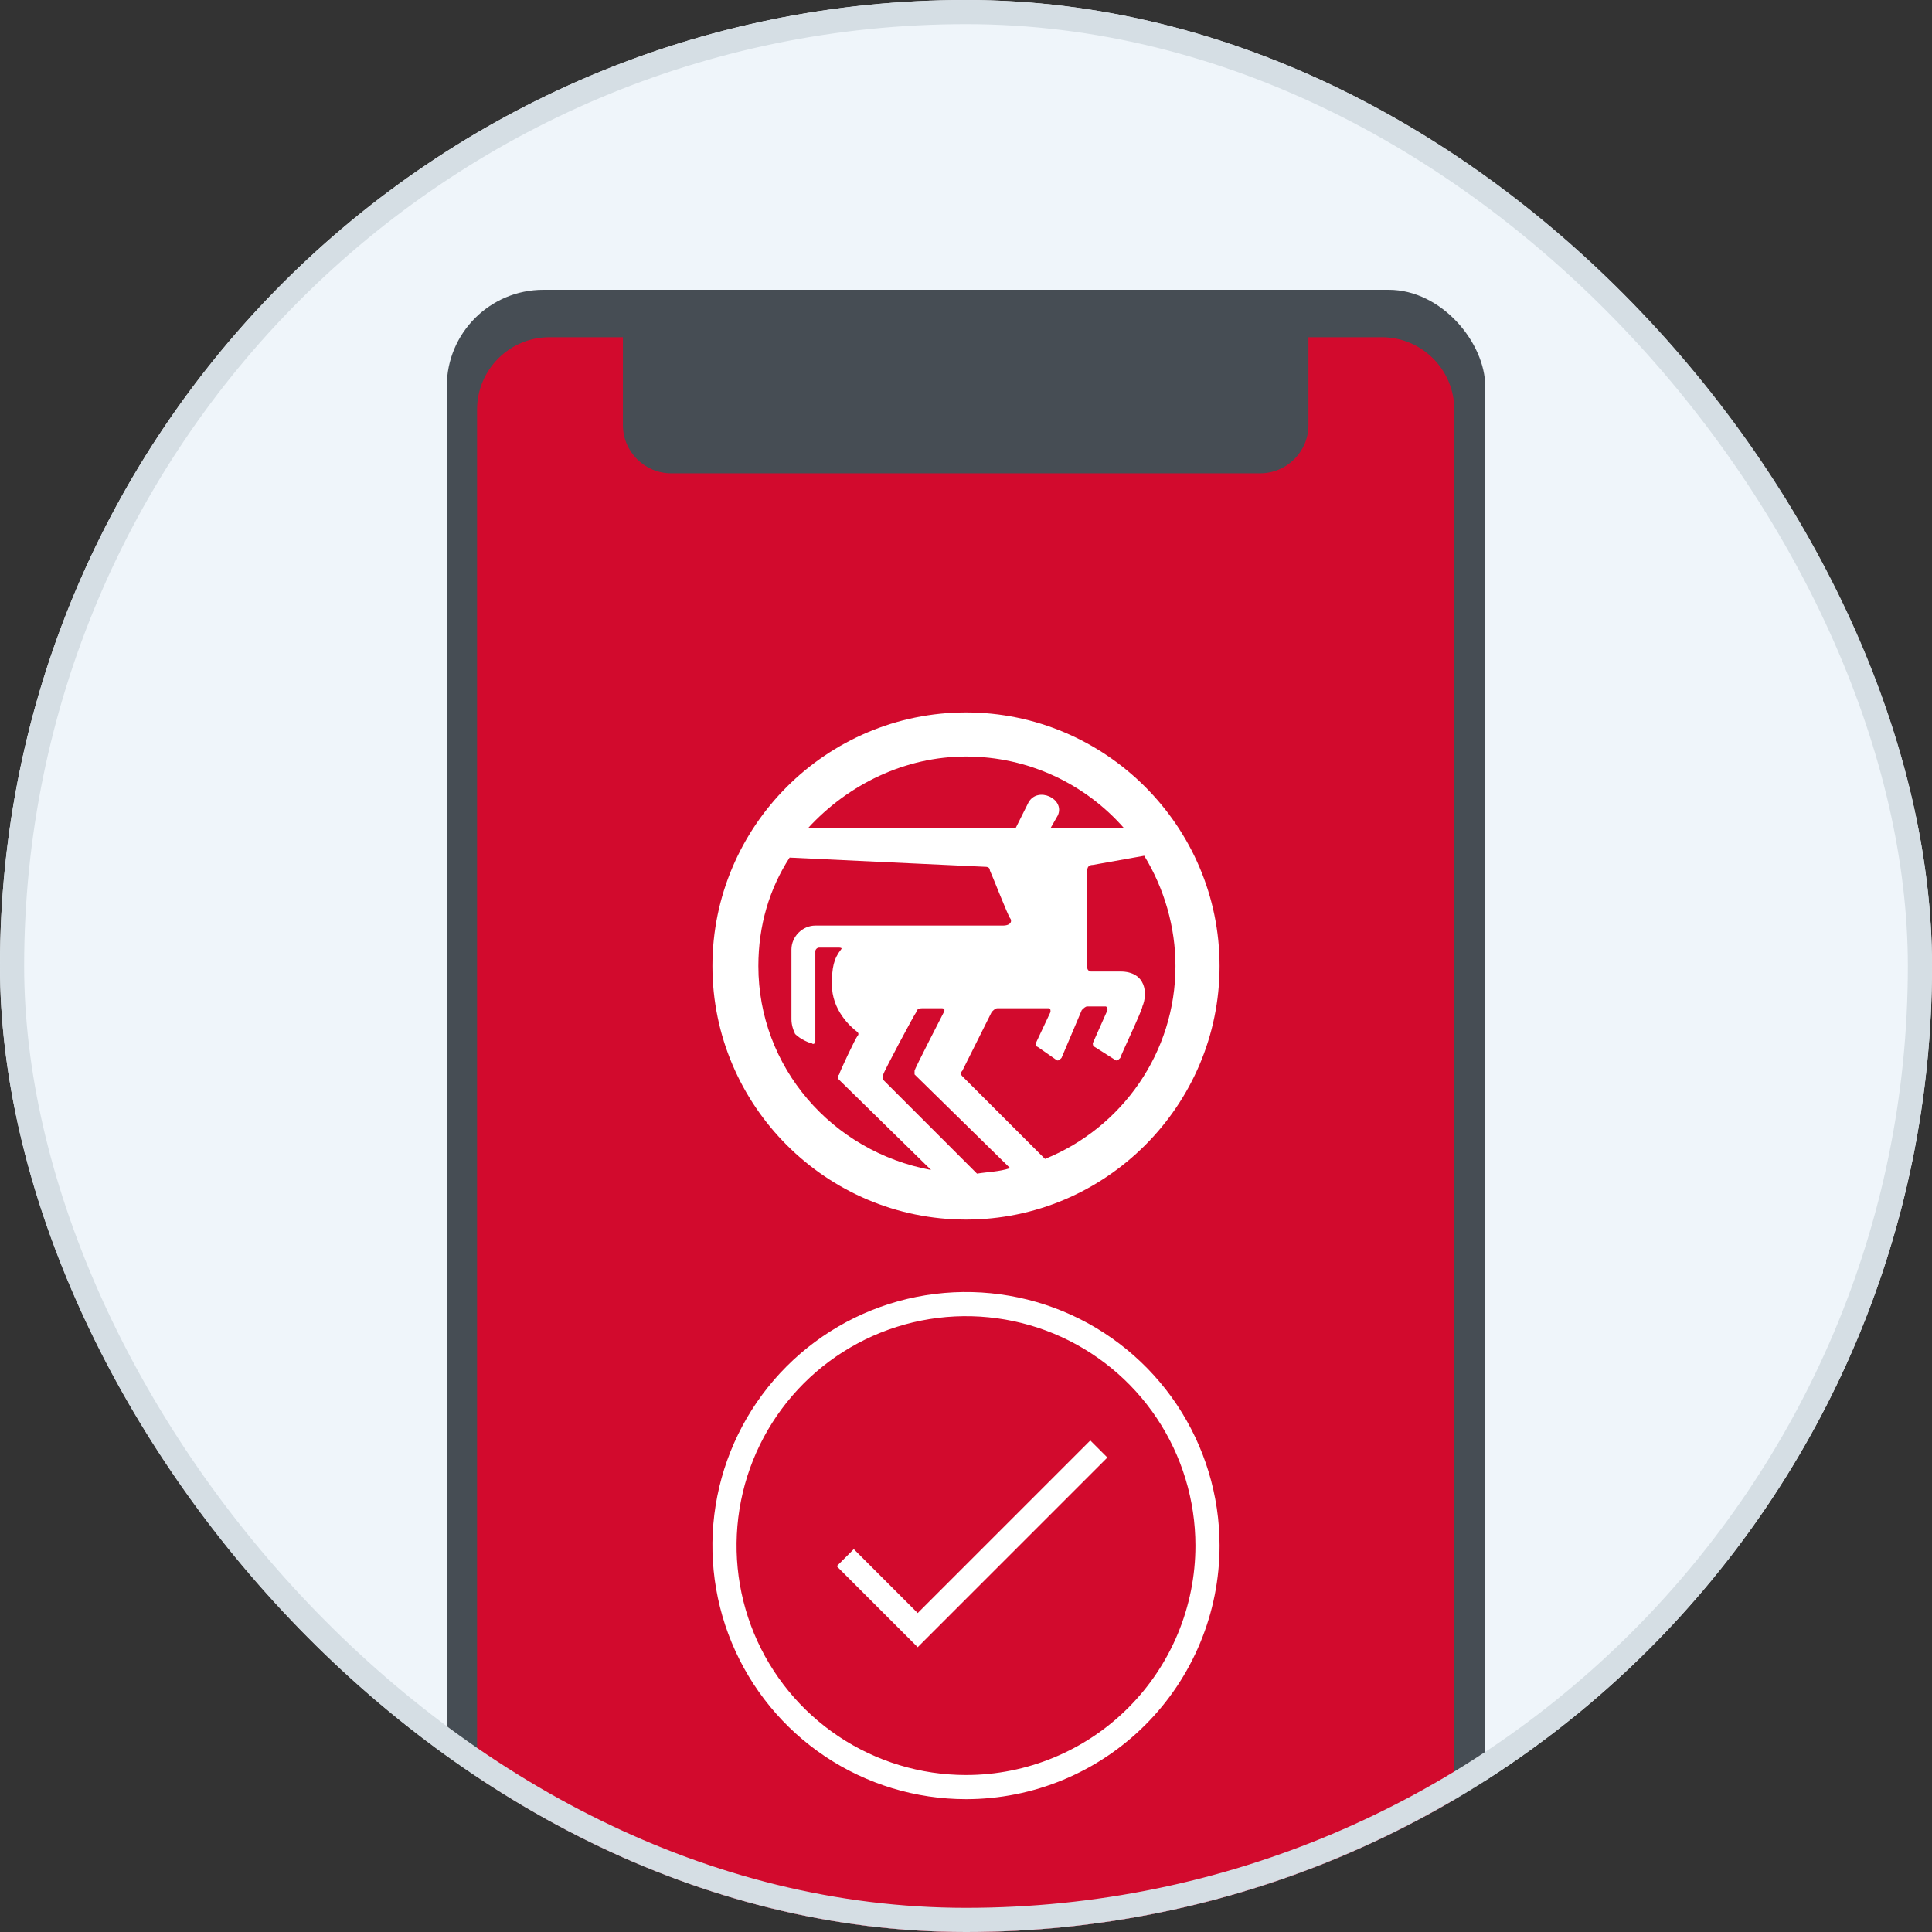
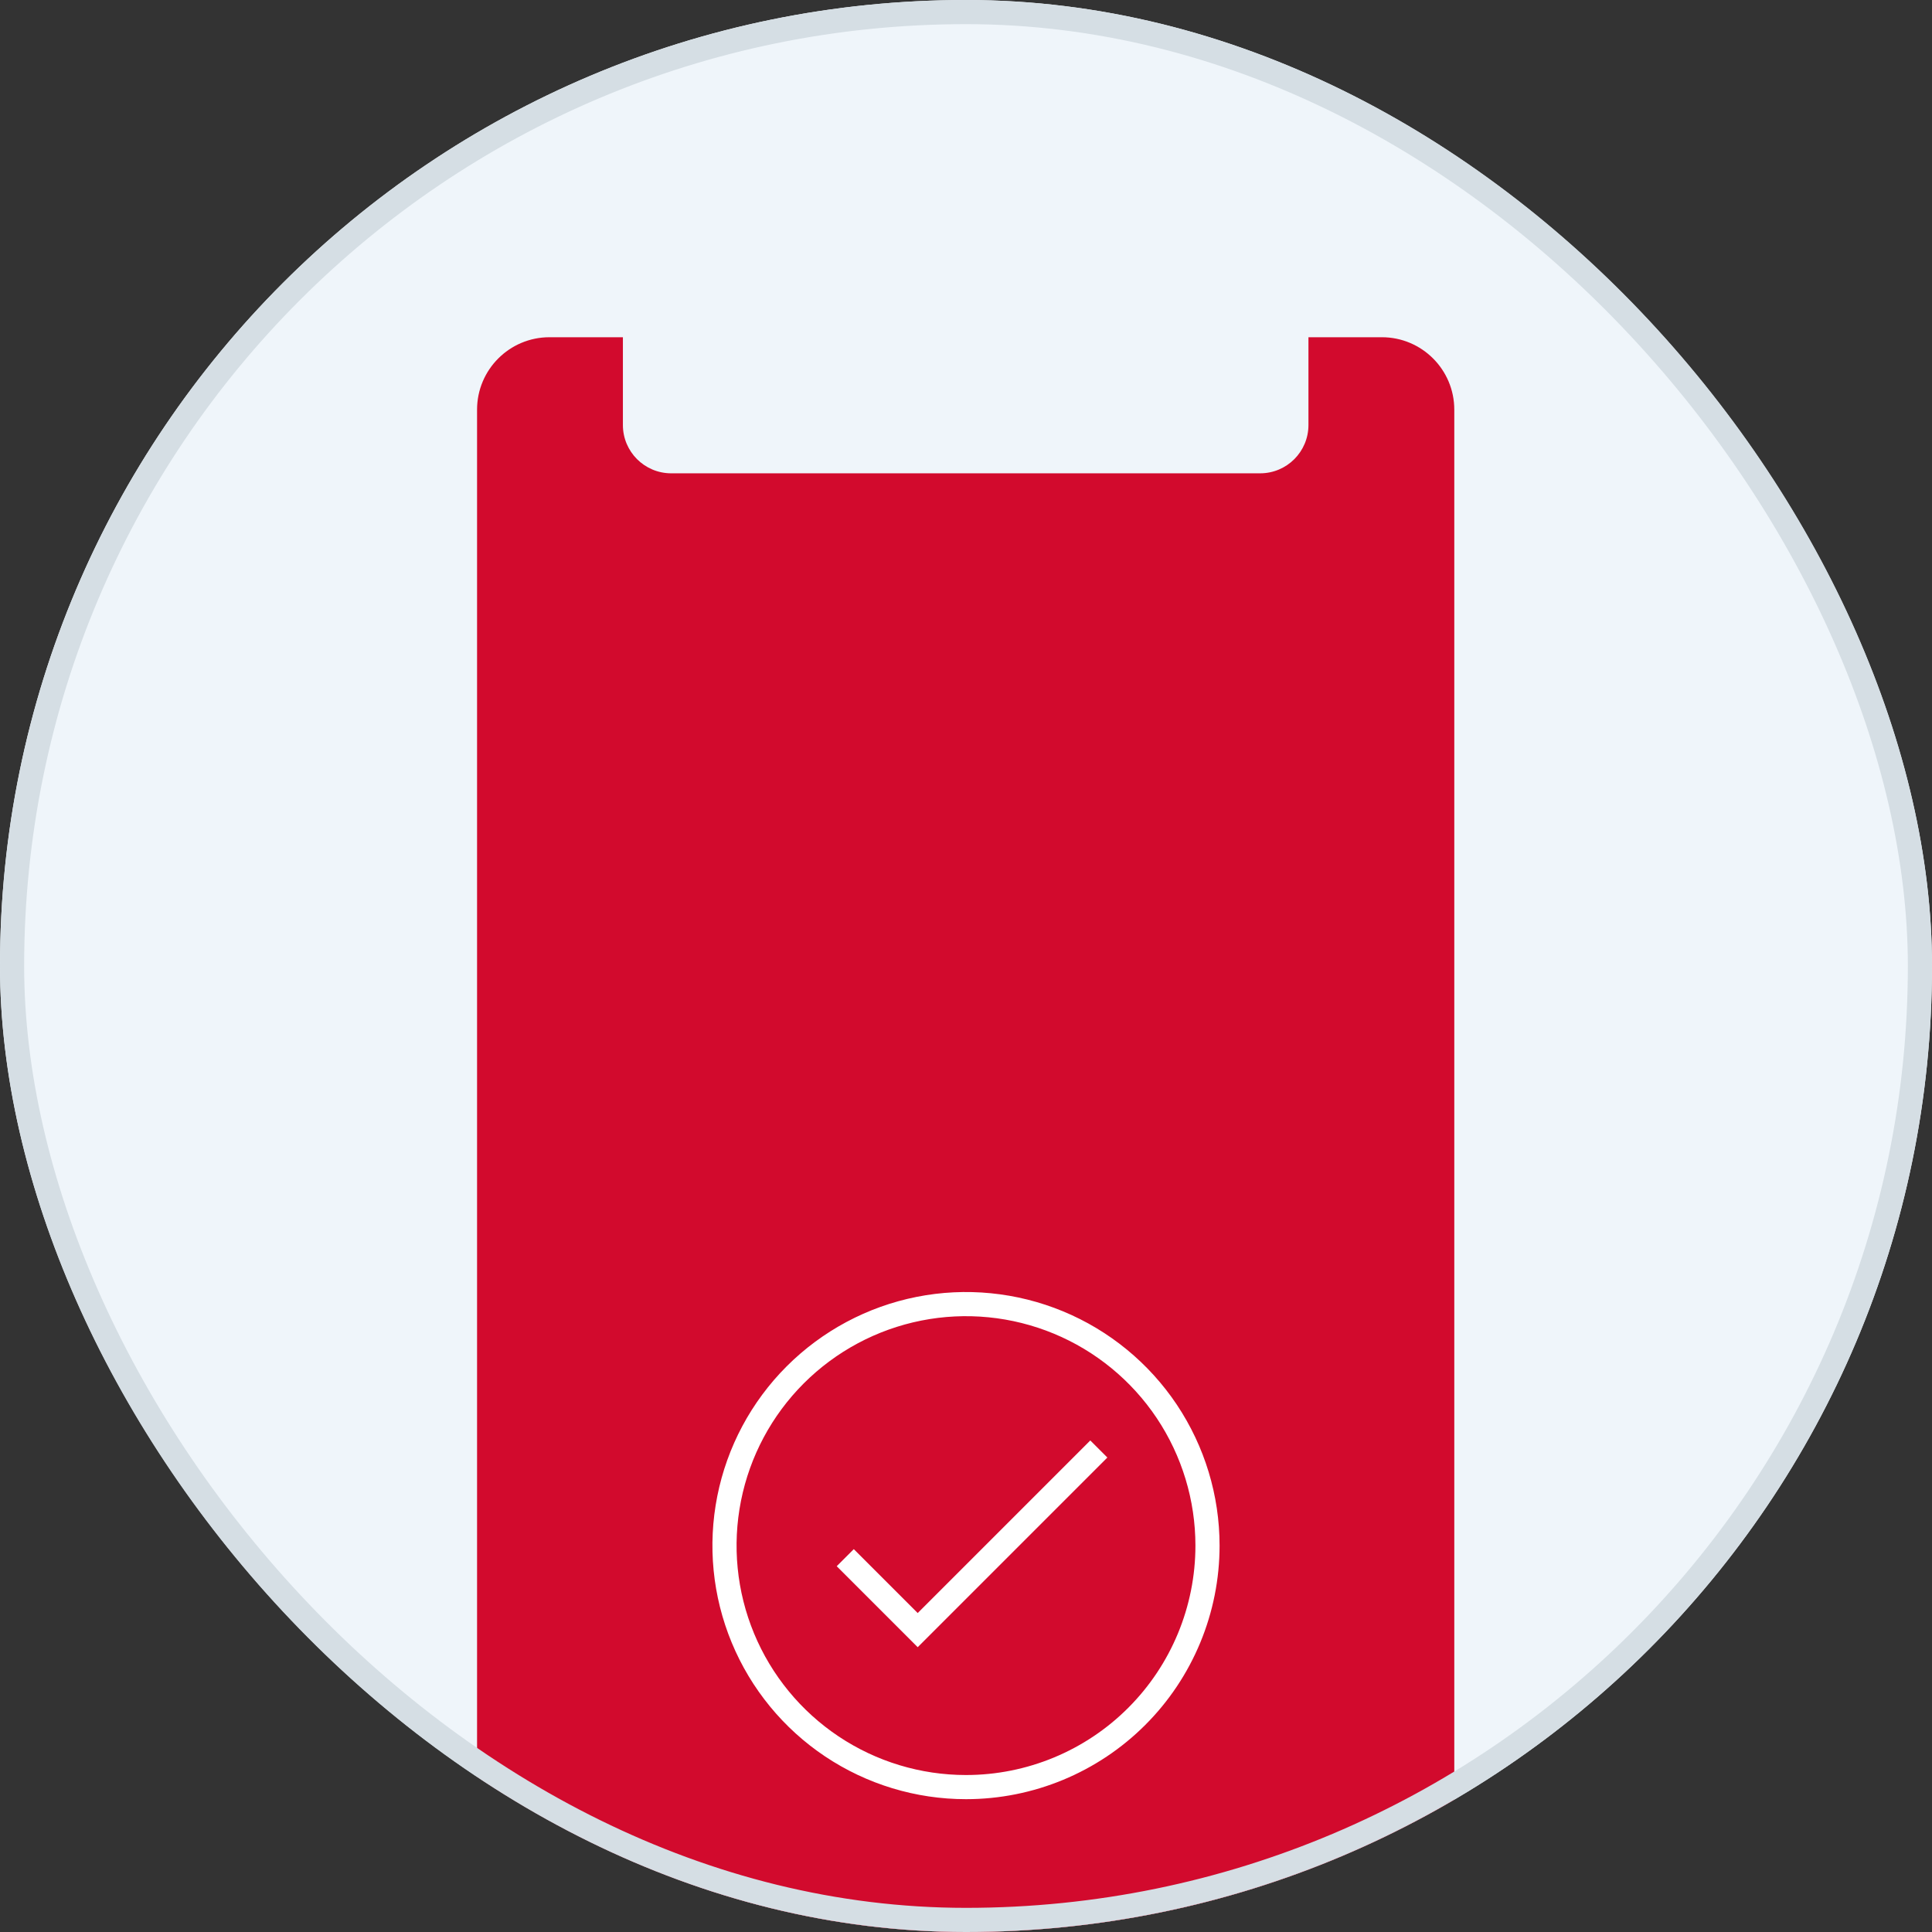
<svg xmlns="http://www.w3.org/2000/svg" width="80" height="80" viewBox="0 0 80 80" fill="none">
  <rect x="0" y="0" width="80" height="80" fill="#333333" stroke="none" />
  <g clip-path="url(#clip0_21268_340454)">
    <rect width="80" height="80" rx="40" fill="#EFF5FA" />
-     <rect x="18.5" y="12" width="43" height="74" rx="4" fill="#464D54" />
    <path fill-rule="evenodd" clip-rule="evenodd" d="M22.754 13.964C21.097 13.964 19.754 15.307 19.754 16.964V81.05C19.754 82.707 21.097 84.05 22.754 84.05H57.219C58.876 84.05 60.219 82.707 60.219 81.05V16.964C60.219 15.307 58.876 13.964 57.219 13.964H54.18V17.599C54.18 18.704 53.285 19.599 52.18 19.599H27.793C26.688 19.599 25.793 18.704 25.793 17.599V13.964H22.754Z" fill="#D20A2D" />
    <path d="M40 74C38.022 74 36.089 73.414 34.444 72.315C32.8 71.216 31.518 69.654 30.761 67.827C30.004 66 29.806 63.989 30.192 62.049C30.578 60.109 31.53 58.328 32.929 56.929C34.328 55.531 36.109 54.578 38.049 54.192C39.989 53.806 42 54.005 43.827 54.761C45.654 55.518 47.216 56.8 48.315 58.444C49.413 60.089 50 62.022 50 64C50 66.652 48.946 69.196 47.071 71.071C45.196 72.947 42.652 74 40 74Z" stroke="white" />
    <path d="M45.5 60L38 67.5L35 64.5" stroke="white" />
-     <path d="M40 29.5C34.217 29.5 29.5 34.217 29.5 40C29.5 45.783 34.217 50.5 40 50.5C45.783 50.5 50.5 45.783 50.5 40C50.5 34.217 45.783 29.5 40 29.5ZM40 31.326C42.587 31.326 44.946 32.467 46.544 34.294H43.5L43.804 33.761C44.109 33.076 42.967 32.544 42.587 33.228L42.054 34.294H33.456C35.13 32.467 37.489 31.326 40 31.326ZM31.402 40C31.402 38.326 31.859 36.804 32.696 35.511C32.696 35.511 40.685 35.891 40.761 35.891C40.837 35.891 40.989 35.891 40.989 36.044C41.065 36.196 41.75 37.946 41.826 38.022C41.902 38.098 41.902 38.326 41.522 38.326H33.761C33.228 38.326 32.772 38.783 32.772 39.315V42.206C32.772 42.435 32.848 42.663 32.924 42.815C33.152 43.044 33.533 43.196 33.609 43.196C33.685 43.272 33.761 43.196 33.761 43.12V39.391C33.761 39.315 33.837 39.239 33.913 39.239H34.75C34.75 39.239 34.902 39.239 34.826 39.315C34.522 39.696 34.446 40.076 34.446 40.761C34.446 41.826 35.206 42.511 35.511 42.739C35.511 42.739 35.587 42.815 35.511 42.891C35.435 42.967 34.75 44.413 34.75 44.489C34.674 44.565 34.674 44.641 34.75 44.717L38.554 48.446C34.446 47.685 31.402 44.185 31.402 40ZM40.456 48.598L36.576 44.717C36.5 44.641 36.576 44.565 36.576 44.489C36.576 44.413 37.87 41.978 37.946 41.902C37.946 41.826 38.022 41.75 38.174 41.75H39.011C39.011 41.75 39.163 41.75 39.087 41.902C39.011 42.054 37.87 44.261 37.87 44.337C37.87 44.413 37.87 44.489 37.87 44.489L41.826 48.37C41.37 48.522 40.913 48.522 40.456 48.598ZM43.272 47.989L39.848 44.565C39.772 44.489 39.772 44.413 39.848 44.337L41.065 41.902C41.141 41.826 41.217 41.75 41.294 41.75H43.424C43.5 41.75 43.5 41.826 43.5 41.902L42.891 43.196C42.891 43.196 42.891 43.348 42.967 43.348L43.728 43.88C43.804 43.956 43.88 43.88 43.956 43.804L44.794 41.826C44.87 41.75 44.946 41.674 45.022 41.674H45.783C45.783 41.674 45.859 41.674 45.859 41.826L45.25 43.196C45.25 43.196 45.25 43.348 45.326 43.348L46.163 43.88C46.239 43.956 46.315 43.88 46.391 43.804C46.391 43.728 47.304 41.826 47.304 41.674C47.533 41.141 47.456 40.228 46.391 40.228H45.174C45.098 40.228 45.022 40.152 45.022 40.076V36.044C45.022 35.891 45.098 35.815 45.25 35.815L47.38 35.435C48.217 36.804 48.674 38.402 48.674 40C48.674 43.576 46.467 46.696 43.272 47.989Z" fill="white" />
  </g>
  <rect x="0.5" y="0.5" width="79" height="79" rx="39.5" stroke="#D5DEE4" />
  <defs>
    <clipPath id="clip0_21268_340454">
      <rect width="80" height="80" rx="40" fill="white" />
    </clipPath>
  </defs>
</svg>